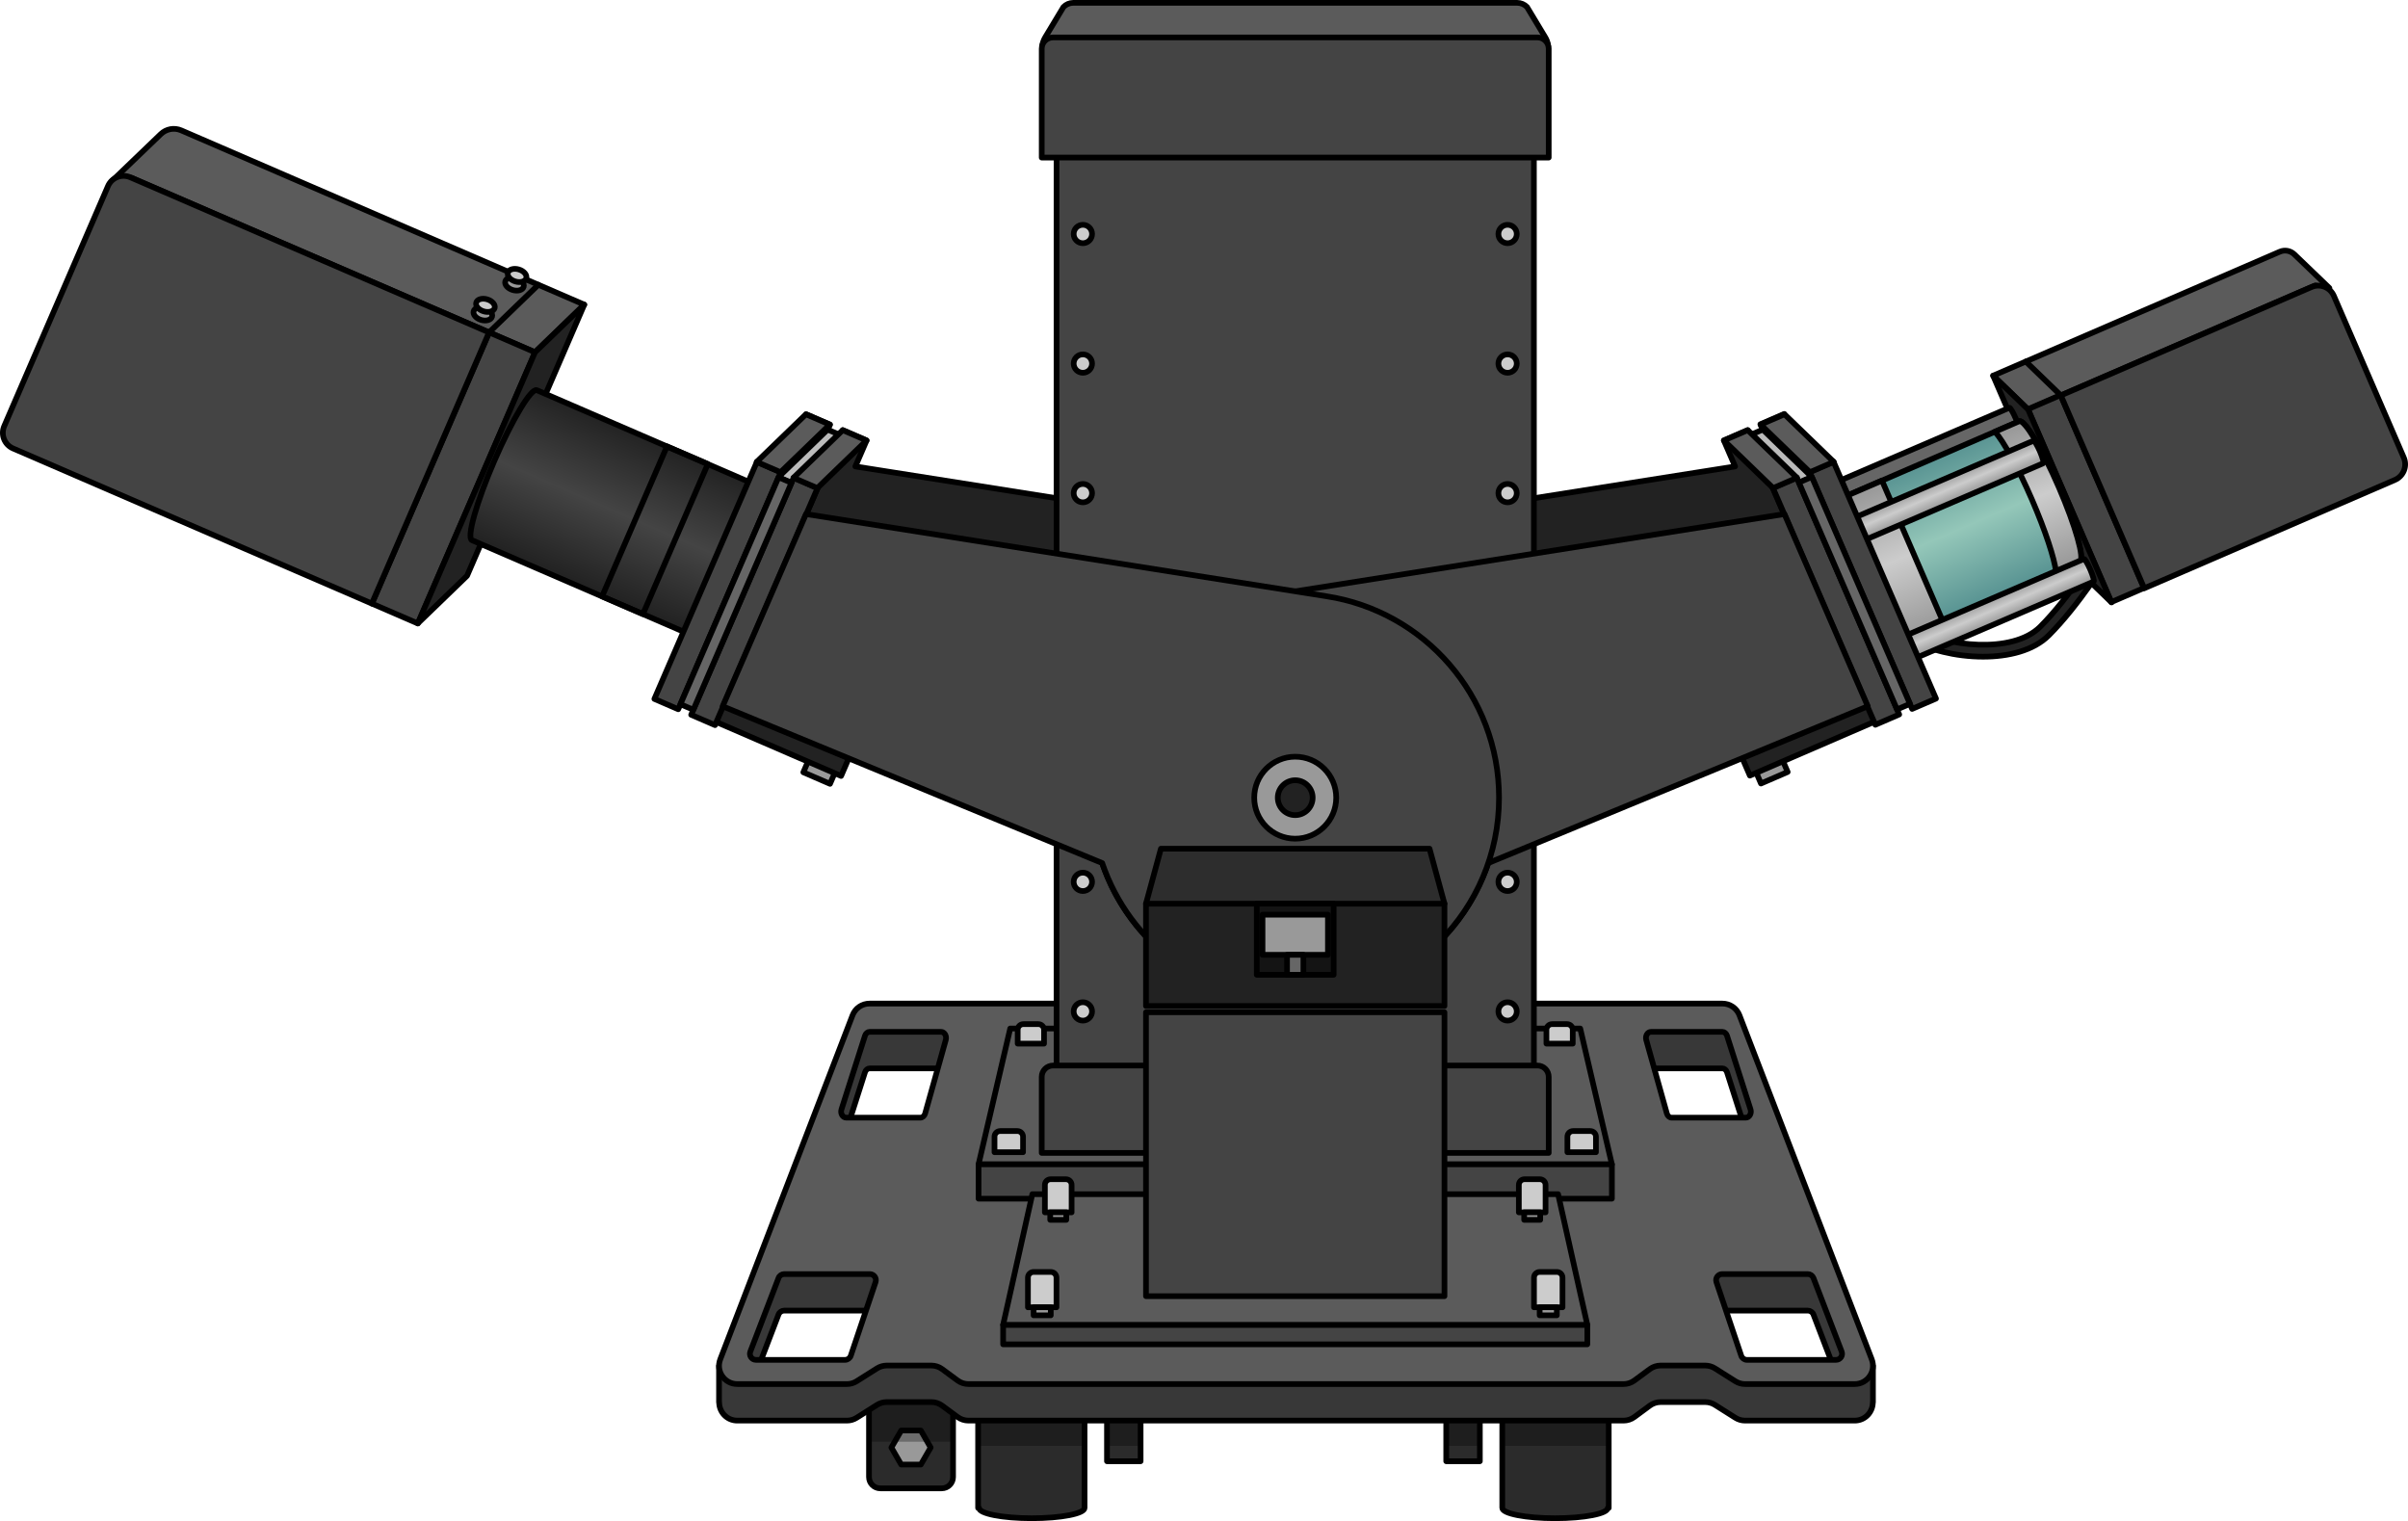
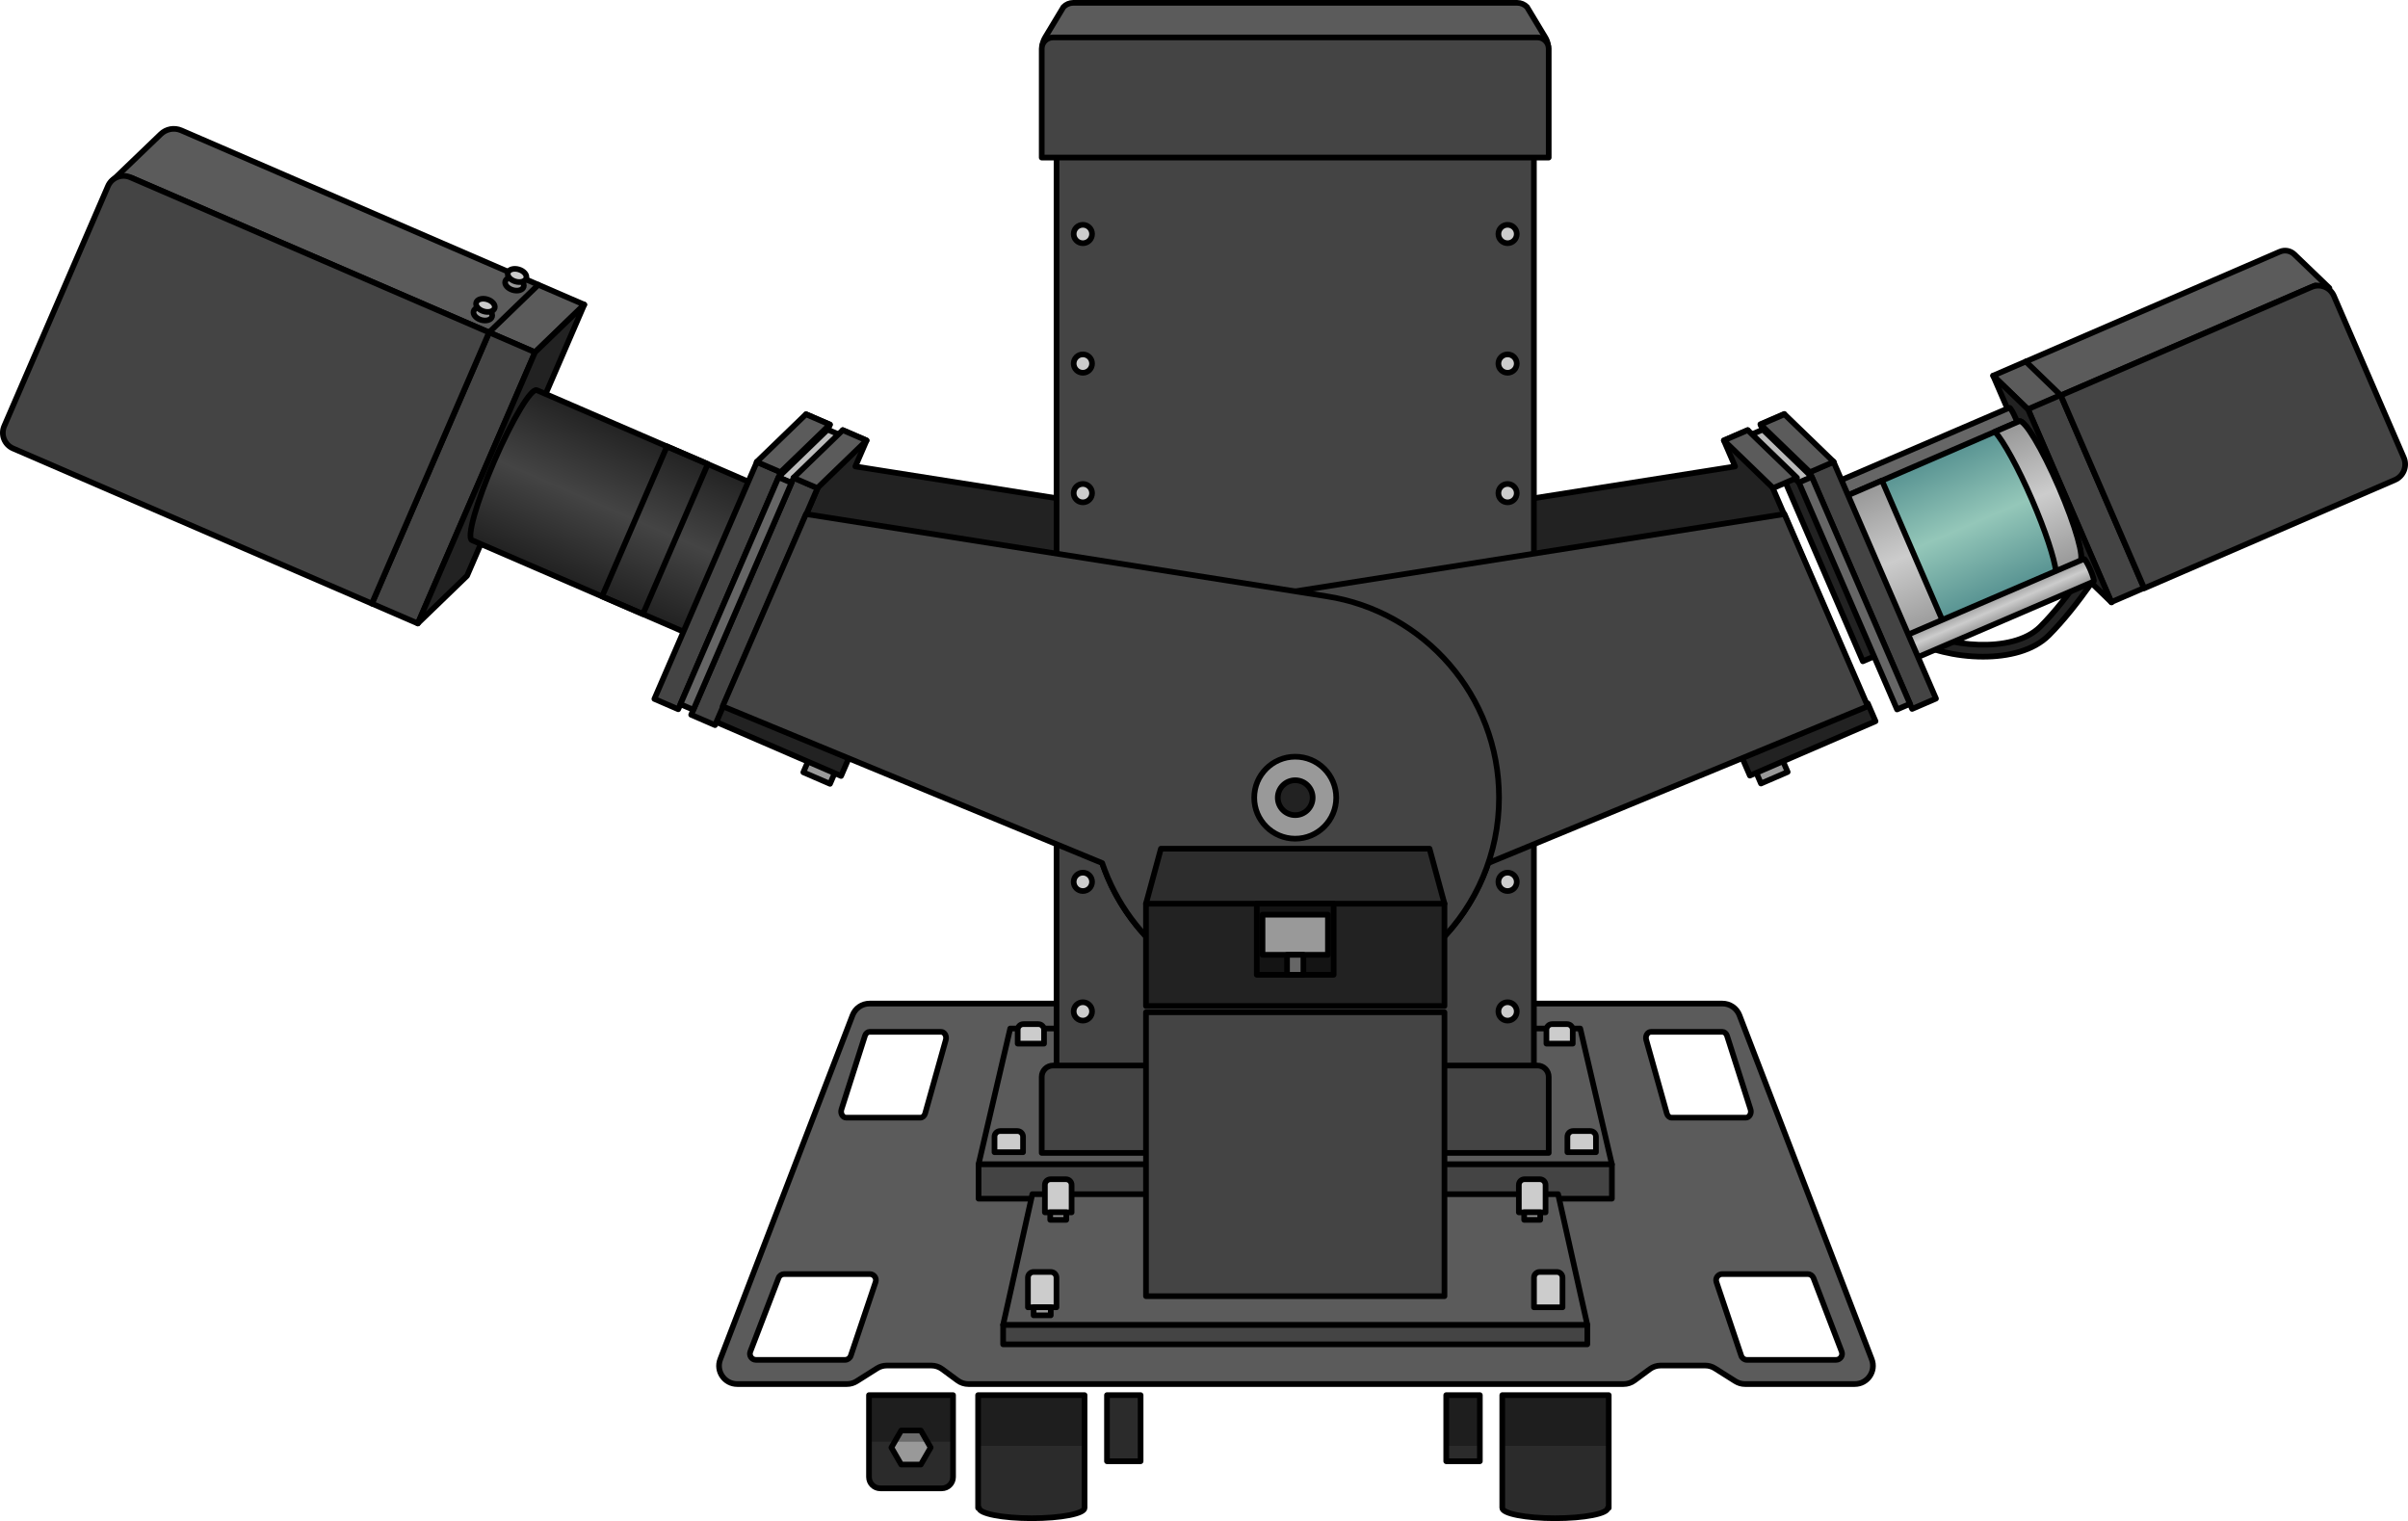
<svg xmlns="http://www.w3.org/2000/svg" version="1.1" id="Camada_1" x="0px" y="0px" width="424.94px" height="268.404px" viewBox="0 0 424.94 268.404" enable-background="new 0 0 424.94 268.404" xml:space="preserve">
  <g>
    <g>
      <g>
        <path fill="#2B2B2B" d="M166.186,262.629h-10.835c-1.105,0-2-0.895-2-2v-14.446h14.835v14.446     C168.186,261.734,167.29,262.629,166.186,262.629z" />
        <polygon fill="#999999" stroke="#000000" stroke-linecap="round" stroke-linejoin="round" stroke-miterlimit="10" points="     162.501,252.427 159.035,252.427 157.302,255.428 159.035,258.43 162.501,258.43 164.234,255.428    " />
        <rect x="153.351" y="246.183" opacity="0.3" width="14.835" height="8.223" />
        <path fill="none" stroke="#000000" stroke-linecap="round" stroke-linejoin="round" stroke-miterlimit="10" d="M166.186,262.629     h-10.835c-1.105,0-2-0.895-2-2v-14.446h14.835v14.446C168.186,261.734,167.29,262.629,166.186,262.629z" />
      </g>
      <g>
        <path fill="#2B2B2B" d="M265.106,246.183v19.908c0,1.001,4.169,1.813,9.313,1.813c5.143,0,9.313-0.812,9.313-1.813h0.162v-19.908     H265.106z" />
        <rect x="265.106" y="246.183" opacity="0.3" width="18.787" height="8.951" />
        <path fill="none" stroke="#000000" stroke-linecap="round" stroke-linejoin="round" stroke-miterlimit="10" d="M265.106,246.183     v19.908c0,1.001,4.169,1.813,9.313,1.813c5.143,0,9.313-0.812,9.313-1.813h0.162v-19.908H265.106z" />
      </g>
      <g>
        <rect x="255.216" y="246.183" fill="#2B2B2B" width="5.934" height="11.666" />
        <rect x="255.216" y="246.183" opacity="0.3" width="5.934" height="8.951" />
        <rect x="255.216" y="246.183" fill="none" stroke="#000000" stroke-linecap="round" stroke-linejoin="round" stroke-miterlimit="10" width="5.934" height="11.666" />
      </g>
      <g>
        <path fill="#2B2B2B" d="M191.394,246.183v19.908c0,1.001-4.169,1.813-9.313,1.813c-5.143,0-9.313-0.812-9.313-1.813h-0.162     v-19.908H191.394z" />
        <rect x="172.606" y="246.183" transform="matrix(-1 -4.492419e-11 4.492419e-11 -1 364 501.316)" opacity="0.3" width="18.787" height="8.951" />
        <path fill="none" stroke="#000000" stroke-linecap="round" stroke-linejoin="round" stroke-miterlimit="10" d="M191.394,246.183     v19.908c0,1.001-4.169,1.813-9.313,1.813c-5.143,0-9.313-0.812-9.313-1.813h-0.162v-19.908H191.394z" />
      </g>
      <g>
        <rect x="195.35" y="246.183" transform="matrix(-1 -4.506185e-11 4.506185e-11 -1 396.633 504.031)" fill="#2B2B2B" width="5.934" height="11.666" />
-         <rect x="195.35" y="246.183" transform="matrix(-1 -4.506185e-11 4.506185e-11 -1 396.633 501.316)" opacity="0.3" width="5.934" height="8.951" />
        <rect x="195.35" y="246.183" transform="matrix(-1 -4.506185e-11 4.506185e-11 -1 396.633 504.031)" fill="none" stroke="#000000" stroke-linecap="round" stroke-linejoin="round" stroke-miterlimit="10" width="5.934" height="11.666" />
      </g>
    </g>
-     <path fill="#383838" stroke="#000000" stroke-linecap="round" stroke-linejoin="round" stroke-miterlimit="10" d="M328.271,241.009   l-21.311-55.414l-2.064-5.218H152.334l-1.884,5.218l-21.311,55.414h-2.252v6.452h0.024c0.003,1.7,1.354,3.212,3.196,3.212h19.348   c0.608,0,1.204-0.173,1.718-0.497l3.599-2.273c0.514-0.325,1.11-0.497,1.718-0.497h7.866c0.688,0,1.357,0.22,1.91,0.629l2.723,2.01   c0.553,0.408,1.223,0.629,1.91,0.629h57.806h57.806c0.688,0,1.357-0.22,1.91-0.629l2.723-2.01c0.553-0.408,1.223-0.629,1.91-0.629   h7.866c0.608,0,1.204,0.172,1.718,0.497l3.599,2.273c0.514,0.325,1.11,0.497,1.718,0.497h19.348c1.842,0,3.193-1.512,3.196-3.212   h0.024v-6.452H328.271z M154.513,232.679l-2.806,8.33h-17.789l3.471-9.055c0.159-0.415,0.557-0.689,1.001-0.689h15.107   C154.23,231.265,154.747,231.985,154.513,232.679z M166.905,189.938l-3.646,12.996c-0.122,0.436-0.463,0.73-0.846,0.73h-13.086   c-0.626,0-1.058-0.754-0.834-1.456l4.149-12.996c0.132-0.415,0.464-0.689,0.834-0.689h12.583   C166.67,188.523,167.1,189.243,166.905,189.938z M294.998,203.663c-0.383,0-0.724-0.294-0.846-0.73l-3.646-12.996   c-0.195-0.695,0.236-1.414,0.846-1.414h12.583c0.37,0,0.702,0.274,0.834,0.689l4.149,12.996c0.224,0.702-0.208,1.456-0.834,1.456   H294.998z M305.703,241.009l-2.806-8.33c-0.234-0.695,0.283-1.414,1.016-1.414h15.106c0.444,0,0.842,0.274,1.001,0.689l3.471,9.055   H305.703z" />
    <path fill="#5B5B5B" stroke="#000000" stroke-linecap="round" stroke-linejoin="round" stroke-miterlimit="10" d="M330.306,239.855   l-23.346-60.706c-0.478-1.242-1.672-2.062-3.003-2.062h-75.252h-75.252c-1.331,0-2.525,0.82-3.002,2.062l-23.346,60.706   c-0.81,2.107,0.745,4.372,3.002,4.372h19.348c0.608,0,1.204-0.172,1.718-0.497l3.599-2.273c0.514-0.325,1.11-0.497,1.718-0.497   h7.866c0.688,0,1.357,0.22,1.91,0.629l2.723,2.01c0.553,0.408,1.223,0.629,1.91,0.629h57.806h57.806c0.688,0,1.357-0.22,1.91-0.629   l2.723-2.01c0.553-0.408,1.223-0.629,1.91-0.629h7.866c0.608,0,1.204,0.172,1.718,0.497l3.599,2.273   c0.514,0.325,1.11,0.497,1.718,0.497h19.348C329.561,244.227,331.116,241.962,330.306,239.855z M154.513,226.234l-4.377,12.996   c-0.147,0.436-0.556,0.73-1.016,0.73h-15.71c-0.752,0-1.27-0.754-1.001-1.456l4.981-12.996c0.159-0.415,0.557-0.688,1.001-0.688   h15.107C154.23,224.819,154.747,225.539,154.513,226.234z M166.905,183.492l-3.646,12.996c-0.122,0.436-0.463,0.73-0.846,0.73   h-13.086c-0.626,0-1.058-0.754-0.834-1.456l4.149-12.996c0.132-0.415,0.464-0.689,0.834-0.689h12.583   C166.67,182.077,167.1,182.797,166.905,183.492z M294.998,197.218c-0.383,0-0.724-0.294-0.846-0.73l-3.646-12.996   c-0.195-0.695,0.236-1.415,0.846-1.415h12.583c0.37,0,0.702,0.274,0.834,0.689l4.149,12.996c0.224,0.702-0.208,1.456-0.834,1.456   H294.998z M324.001,239.96h-15.71c-0.46,0-0.869-0.294-1.016-0.73l-4.377-12.996c-0.234-0.695,0.283-1.415,1.016-1.415h15.106   c0.444,0,0.842,0.274,1.001,0.688l4.98,12.996C325.271,239.206,324.753,239.96,324.001,239.96z" />
    <g>
      <polygon fill="#5B5B5B" stroke="#000000" stroke-linecap="round" stroke-linejoin="round" stroke-miterlimit="10" points="    284.452,205.458 172.685,205.458 178.273,181.491 278.864,181.491   " />
      <g>
        <path fill="#222222" stroke="#000000" stroke-linecap="round" stroke-linejoin="round" stroke-miterlimit="10" d="     M214.365,96.808L214.365,96.808l0.026-0.005c0.003-0.001,0.006-0.001,0.009-0.002l91.793-14.492l-1.983-4.587l4.211-1.821     L326.5,117.72l-4.211,1.821l-1.425-3.295l-66.927,27.644c-4.809,14.202-18.237,24.429-34.064,24.429     c-19.863,0-35.965-16.102-35.965-35.965C183.908,114.363,197.117,99.459,214.365,96.808z" />
        <rect x="299.066" y="92.625" transform="matrix(-0.397 -0.918 0.918 -0.397 362.436 428.005)" fill="#222222" stroke="#000000" stroke-linecap="round" stroke-linejoin="round" stroke-miterlimit="10" width="45.559" height="4.588" />
        <polygon fill="#BBBBBB" stroke="#000000" stroke-linecap="round" stroke-linejoin="round" stroke-miterlimit="10" points="     311.087,75.802 319.781,84.208 317.5,85.194 308.805,76.789    " />
      </g>
      <g>
        <path fill="#222222" stroke="#000000" stroke-linecap="round" stroke-linejoin="round" stroke-miterlimit="10" d="     M242.772,96.808L242.772,96.808l-0.026-0.005c-0.003-0.001-0.006-0.001-0.009-0.002l-91.793-14.492l1.983-4.587l-4.211-1.821     l-18.079,41.818l4.211,1.821l1.425-3.295l66.927,27.644c4.809,14.202,18.237,24.429,34.064,24.429     c19.863,0,35.965-16.102,35.965-35.965C273.228,114.363,260.02,99.459,242.772,96.808z" />
        <rect x="112.512" y="92.625" transform="matrix(0.397 -0.918 0.918 0.397 -5.521 181.436)" fill="#222222" stroke="#000000" stroke-linecap="round" stroke-linejoin="round" stroke-miterlimit="10" width="45.559" height="4.588" />
        <polygon fill="#BBBBBB" stroke="#000000" stroke-linecap="round" stroke-linejoin="round" stroke-miterlimit="10" points="     146.05,75.802 137.355,84.208 139.637,85.194 148.331,76.789    " />
      </g>
      <g>
        <rect x="186.449" y="25.601" fill="#444444" stroke="#000000" stroke-linecap="round" stroke-linejoin="round" stroke-miterlimit="10" width="84.239" height="164.072" />
        <g>
          <g>
            <circle fill="#CCCCCC" stroke="#000000" stroke-linecap="round" stroke-linejoin="round" stroke-miterlimit="10" cx="191.094" cy="41.292" r="1.623" />
            <circle fill="#CCCCCC" stroke="#000000" stroke-linecap="round" stroke-linejoin="round" stroke-miterlimit="10" cx="191.094" cy="64.155" r="1.623" />
            <circle fill="#CCCCCC" stroke="#000000" stroke-linecap="round" stroke-linejoin="round" stroke-miterlimit="10" cx="191.094" cy="87.019" r="1.623" />
            <circle fill="#CCCCCC" stroke="#000000" stroke-linecap="round" stroke-linejoin="round" stroke-miterlimit="10" cx="191.094" cy="109.882" r="1.623" />
            <circle fill="#CCCCCC" stroke="#000000" stroke-linecap="round" stroke-linejoin="round" stroke-miterlimit="10" cx="191.094" cy="132.746" r="1.623" />
            <circle fill="#CCCCCC" stroke="#000000" stroke-linecap="round" stroke-linejoin="round" stroke-miterlimit="10" cx="191.094" cy="155.609" r="1.623" />
            <circle fill="#CCCCCC" stroke="#000000" stroke-linecap="round" stroke-linejoin="round" stroke-miterlimit="10" cx="191.094" cy="178.473" r="1.623" />
          </g>
          <g>
            <circle fill="#CCCCCC" stroke="#000000" stroke-linecap="round" stroke-linejoin="round" stroke-miterlimit="10" cx="266.043" cy="41.292" r="1.623" />
            <circle fill="#CCCCCC" stroke="#000000" stroke-linecap="round" stroke-linejoin="round" stroke-miterlimit="10" cx="266.043" cy="64.155" r="1.623" />
            <circle fill="#CCCCCC" stroke="#000000" stroke-linecap="round" stroke-linejoin="round" stroke-miterlimit="10" cx="266.043" cy="87.019" r="1.623" />
            <circle fill="#CCCCCC" stroke="#000000" stroke-linecap="round" stroke-linejoin="round" stroke-miterlimit="10" cx="266.043" cy="109.882" r="1.623" />
            <circle fill="#CCCCCC" stroke="#000000" stroke-linecap="round" stroke-linejoin="round" stroke-miterlimit="10" cx="266.043" cy="132.746" r="1.623" />
            <circle fill="#CCCCCC" stroke="#000000" stroke-linecap="round" stroke-linejoin="round" stroke-miterlimit="10" cx="266.043" cy="155.609" r="1.623" />
            <circle fill="#CCCCCC" stroke="#000000" stroke-linecap="round" stroke-linejoin="round" stroke-miterlimit="10" cx="266.043" cy="178.473" r="1.623" />
          </g>
        </g>
        <g>
          <path fill="#CCCCCC" stroke="#000000" stroke-linecap="round" stroke-linejoin="round" stroke-miterlimit="10" d="      M179.535,199.581H176.5c-0.552,0-1,0.448-1,1v2.732h5.034v-2.732C180.535,200.029,180.087,199.581,179.535,199.581z" />
          <path fill="#CCCCCC" stroke="#000000" stroke-linecap="round" stroke-linejoin="round" stroke-miterlimit="10" d="      M280.636,199.581h-3.035c-0.552,0-1,0.448-1,1v2.732h5.035v-2.732C281.636,200.029,281.188,199.581,280.636,199.581z" />
        </g>
        <g>
          <path fill="#CCCCCC" stroke="#000000" stroke-linecap="round" stroke-linejoin="round" stroke-miterlimit="10" d="      M183.238,180.714h-2.646c-0.552,0-1,0.448-1,1v2.444h4.646v-2.444C184.238,181.162,183.791,180.714,183.238,180.714z" />
          <path fill="#CCCCCC" stroke="#000000" stroke-linecap="round" stroke-linejoin="round" stroke-miterlimit="10" d="      M276.544,180.714h-2.646c-0.552,0-1,0.448-1,1v2.444h4.646v-2.444C277.544,181.162,277.097,180.714,276.544,180.714z" />
        </g>
        <path fill="#5B5B5B" stroke="#000000" stroke-linecap="round" stroke-linejoin="round" stroke-miterlimit="10" d="M267.738,0.5     h-78.339c-0.653,0-1.277,0.265-1.731,0.734l-3.184,5.288c-1.237,2.059-0.377,3.888,1.649,3.888h84.872     c2.025,0,2.828-2.011,1.649-3.888l-3.184-5.288C269.015,0.765,268.391,0.5,267.738,0.5z" />
        <path fill="#444444" stroke="#000000" stroke-linecap="round" stroke-linejoin="round" stroke-miterlimit="10" d="     M273.303,203.438h-89.469v-13.416c0-1.105,0.895-2,2-2h85.469c1.105,0,2,0.895,2,2V203.438z" />
        <rect x="172.685" y="205.458" fill="#444444" stroke="#000000" stroke-linecap="round" stroke-linejoin="round" stroke-miterlimit="10" width="111.767" height="6.056" />
-         <path fill="#444444" stroke="#000000" stroke-linecap="round" stroke-linejoin="round" stroke-miterlimit="10" d="     M273.303,27.803h-89.469V8.606c0-1.105,0.895-2,2-2h85.469c1.105,0,2,0.895,2,2V27.803z" />
+         <path fill="#444444" stroke="#000000" stroke-linecap="round" stroke-linejoin="round" stroke-miterlimit="10" d="     M273.303,27.803h-89.469V8.606c0-1.105,0.895-2,2-2h85.469c1.105,0,2,0.895,2,2z" />
      </g>
      <g>
        <path fill="#222222" stroke="#000000" stroke-linecap="round" stroke-linejoin="round" stroke-miterlimit="10" d="     M349.965,115.876c-4.906,0-9.787-1.275-12.288-2.923c-0.494-0.325-0.631-0.99-0.306-1.485c0.325-0.494,0.99-0.634,1.485-0.306     c4.147,2.726,16.214,4.393,21.185-0.574c5.183-5.182,10.231-13.36,10.282-13.441c0.309-0.506,0.97-0.664,1.474-0.352     c0.505,0.31,0.663,0.97,0.353,1.474c-0.211,0.343-5.228,8.471-10.593,13.835C358.823,114.841,354.383,115.876,349.965,115.876z" />
        <g>
          <g>
            <path fill="#5B5B5B" stroke="#000000" stroke-linecap="round" stroke-linejoin="round" stroke-miterlimit="10" d="       M402.319,44.416c0.871-0.377,1.884-0.192,2.566,0.468l6.18,5.936l-2.497-0.453l-50.657,21.9l-6.185-5.979L402.319,44.416z" />
            <rect x="349.613" y="84.897" transform="matrix(-0.397 -0.918 0.918 -0.397 433.435 460.899)" fill="#444444" stroke="#000000" stroke-linecap="round" stroke-linejoin="round" stroke-miterlimit="10" width="37.079" height="6.282" />
            <path fill="#444444" stroke="#000000" stroke-linecap="round" stroke-linejoin="round" stroke-miterlimit="10" d="       M363.679,69.774l14.714,34.034l44.237-19.125c1.521-0.657,2.221-2.423,1.563-3.944L411.86,52.213       c-0.658-1.521-2.423-2.221-3.944-1.563L363.679,69.774z" />
            <polygon fill="#222222" stroke="#000000" stroke-linecap="round" stroke-linejoin="round" stroke-miterlimit="10" points="       351.728,66.288 366.441,100.323 372.626,106.302 357.912,72.267      " />
            <line fill="none" stroke="#000000" stroke-linecap="round" stroke-linejoin="round" stroke-miterlimit="10" x1="363.679" y1="69.774" x2="357.494" y2="63.795" />
          </g>
        </g>
        <path fill="#666666" stroke="#000000" stroke-linecap="round" stroke-linejoin="round" stroke-miterlimit="10" d="M355.714,73.83     c0.475,1.099,0.741,2.042,0.594,2.106l-34.985,15.037l-1.721-3.981l34.985-15.037C354.734,71.891,355.239,72.731,355.714,73.83z" />
        <g>
          <linearGradient id="SVGID_1_" gradientUnits="userSpaceOnUse" x1="3478.406" y1="2516.587" x2="3505.362" y2="2516.587" gradientTransform="matrix(-0.397 -0.918 -0.918 0.397 4039.988 2300.775)">
            <stop offset="0" style="stop-color:#589392" />
            <stop offset="0.498" style="stop-color:#94C7B9" />
            <stop offset="1" style="stop-color:#589392" />
          </linearGradient>
          <path fill="url(#SVGID_1_)" stroke="#000000" stroke-linecap="round" stroke-linejoin="round" stroke-miterlimit="10" d="      M363.328,85.988c2.954,6.832,4.607,12.691,3.693,13.087l-36.134,15.621l-10.697-24.742l36.134-15.621      C357.239,73.937,360.374,79.156,363.328,85.988z" />
          <linearGradient id="SVGID_00000168809134827856309100000008662463362190733198_" gradientUnits="userSpaceOnUse" x1="355.472" y1="75.431" x2="365.036" y2="99.548">
            <stop offset="0" style="stop-color:#999999" />
            <stop offset="0.498" style="stop-color:#CCCCCC" />
            <stop offset="1" style="stop-color:#999999" />
          </linearGradient>
          <path fill="url(#SVGID_00000168809134827856309100000008662463362190733198_)" stroke="#000000" stroke-linecap="round" stroke-linejoin="round" stroke-miterlimit="10" d="      M363.328,85.988c-2.954-6.832-6.089-12.051-7.003-11.655l-4.275,1.848c1.517,1.679,4.086,6.324,6.544,12.009      c2.355,5.448,3.944,10.316,4.235,12.698l4.193-1.813C367.935,98.679,366.282,92.82,363.328,85.988z" />
          <linearGradient id="SVGID_00000173145189732759686740000013521195122496849295_" gradientUnits="userSpaceOnUse" x1="328.952" y1="86.709" x2="339.076" y2="111.597">
            <stop offset="0" style="stop-color:#999999" />
            <stop offset="0.498" style="stop-color:#CCCCCC" />
            <stop offset="1" style="stop-color:#999999" />
          </linearGradient>
          <polygon fill="url(#SVGID_00000173145189732759686740000013521195122496849295_)" stroke="#000000" stroke-linecap="round" stroke-linejoin="round" stroke-miterlimit="10" points="      335.573,112.67 342.812,109.541 332.115,84.799 324.877,87.928     " />
        </g>
        <linearGradient id="SVGID_00000181804360643623663580000001536480262942911361_" gradientUnits="userSpaceOnUse" x1="3496.869" y1="2515.738" x2="3501.285" y2="2515.738" gradientTransform="matrix(-0.397 -0.918 -0.918 0.397 4039.988 2300.775)">
          <stop offset="0" style="stop-color:#999999" />
          <stop offset="0.498" style="stop-color:#CCCCCC" />
          <stop offset="1" style="stop-color:#999999" />
        </linearGradient>
-         <path fill="url(#SVGID_00000181804360643623663580000001536480262942911361_)" stroke="#000000" stroke-linecap="round" stroke-linejoin="round" stroke-miterlimit="10" d="     M359.984,79.641c0.475,1.099,0.741,2.042,0.594,2.106l-34.985,15.037l-1.721-3.981l34.985-15.037     C359.004,77.702,359.508,78.542,359.984,79.641z" />
        <linearGradient id="SVGID_00000101804745690017899570000012989349846548881557_" gradientUnits="userSpaceOnUse" x1="3474.18" y1="2515.856" x2="3478.597" y2="2515.856" gradientTransform="matrix(-0.397 -0.918 -0.918 0.397 4039.988 2300.775)">
          <stop offset="0" style="stop-color:#999999" />
          <stop offset="0.498" style="stop-color:#CCCCCC" />
          <stop offset="1" style="stop-color:#999999" />
        </linearGradient>
        <path fill="url(#SVGID_00000101804745690017899570000012989349846548881557_)" stroke="#000000" stroke-linecap="round" stroke-linejoin="round" stroke-miterlimit="10" d="     M368.878,100.513c0.475,1.099,0.741,2.042,0.594,2.106l-34.985,15.037l-1.721-3.981l34.985-15.037     C367.898,98.574,368.403,99.414,368.878,100.513z" />
      </g>
      <g>
        <g>
          <path fill="#5B5B5B" stroke="#000000" stroke-linecap="round" stroke-linejoin="round" stroke-miterlimit="10" d="      M31.981,23.006c-1.225-0.53-2.648-0.27-3.608,0.657l-8.689,8.345l3.51-0.637L94.412,62.16l8.695-8.405L31.981,23.006z" />
          <rect x="53.952" y="79.916" transform="matrix(0.397 -0.918 0.918 0.397 -29.145 124.313)" fill="#444444" stroke="#000000" stroke-linecap="round" stroke-linejoin="round" stroke-miterlimit="10" width="52.128" height="8.832" />
          <path fill="#444444" stroke="#000000" stroke-linecap="round" stroke-linejoin="round" stroke-miterlimit="10" d="      M86.305,58.656l-20.686,47.848L2.31,79.134c-1.521-0.657-2.221-2.423-1.563-3.944l18.305-42.341      c0.657-1.521,2.423-2.221,3.944-1.563L86.305,58.656z" />
          <polygon fill="#222222" stroke="#000000" stroke-linecap="round" stroke-linejoin="round" stroke-miterlimit="10" points="      103.107,53.755 82.421,101.603 73.726,110.008 94.412,62.16     " />
          <line fill="none" stroke="#000000" stroke-linecap="round" stroke-linejoin="round" stroke-miterlimit="10" x1="86.305" y1="58.656" x2="95" y2="50.25" />
        </g>
        <g>
          <path fill="#999999" stroke="#000000" stroke-linecap="round" stroke-linejoin="round" stroke-miterlimit="10" d="      M86.829,55.883c-0.177,0.584-1.047,0.837-1.943,0.566c-0.896-0.271-1.48-0.965-1.303-1.549c0.177-0.584,1.047-0.837,1.943-0.566      C86.423,54.606,87.006,55.299,86.829,55.883z" />
          <path fill="#CCCCCC" stroke="#000000" stroke-linecap="round" stroke-linejoin="round" stroke-miterlimit="10" d="      M87.287,54.371c-0.177,0.584-1.047,0.837-1.943,0.566c-0.896-0.271-1.48-0.965-1.303-1.549c0.177-0.584,1.047-0.837,1.943-0.566      C86.88,53.094,87.464,53.787,87.287,54.371z" />
        </g>
        <g>
          <path fill="#999999" stroke="#000000" stroke-linecap="round" stroke-linejoin="round" stroke-miterlimit="10" d="      M92.413,50.609c-0.177,0.584-1.047,0.837-1.943,0.566c-0.896-0.271-1.48-0.965-1.303-1.549c0.177-0.584,1.047-0.837,1.943-0.566      C92.007,49.332,92.59,50.025,92.413,50.609z" />
          <path fill="#CCCCCC" stroke="#000000" stroke-linecap="round" stroke-linejoin="round" stroke-miterlimit="10" d="      M92.871,49.097c-0.177,0.584-1.047,0.837-1.943,0.566c-0.896-0.271-1.48-0.965-1.303-1.549c0.177-0.584,1.047-0.837,1.943-0.566      C92.465,47.82,93.048,48.513,92.871,49.097z" />
        </g>
      </g>
      <g>
        <linearGradient id="SVGID_00000172411471574255787250000006190469034528877192_" gradientUnits="userSpaceOnUse" x1="2797.142" y1="932.505" x2="2825.985" y2="932.505" gradientTransform="matrix(0.397 -0.918 0.918 0.397 -1864.121 2300.775)">
          <stop offset="0" style="stop-color:#222222" />
          <stop offset="0.498" style="stop-color:#444444" />
          <stop offset="1" style="stop-color:#222222" />
        </linearGradient>
        <path fill="url(#SVGID_00000172411471574255787250000006190469034528877192_)" stroke="#000000" stroke-linecap="round" stroke-linejoin="round" stroke-miterlimit="10" d="     M87.237,81.318c-3.161,7.311-4.93,13.58-3.952,14.003l38.663,16.715l11.445-26.474L94.73,68.847     C93.752,68.424,90.397,74.008,87.237,81.318z" />
        <rect x="101.128" y="89.631" transform="matrix(0.397 -0.918 0.918 0.397 -16.18 162.494)" fill="none" stroke="#000000" stroke-linecap="round" stroke-linejoin="round" stroke-miterlimit="10" width="28.842" height="7.855" />
      </g>
      <g>
        <g>
          <rect x="309.809" y="133.975" transform="matrix(0.918 -0.397 0.397 0.918 -28.201 135.098)" fill="#999999" stroke="#000000" stroke-linecap="round" stroke-linejoin="round" stroke-miterlimit="10" width="5.133" height="3.446" />
          <rect x="307.071" y="128.815" transform="matrix(0.918 -0.397 0.397 0.918 -25.597 137.354)" fill="#222222" stroke="#000000" stroke-linecap="round" stroke-linejoin="round" stroke-miterlimit="10" width="24.156" height="3.446" />
-           <rect x="301.271" y="103.832" transform="matrix(-0.397 -0.918 0.918 -0.397 355.228 445.683)" fill="#444444" stroke="#000000" stroke-linecap="round" stroke-linejoin="round" stroke-miterlimit="10" width="45.559" height="4.588" />
          <rect x="307.76" y="101.03" transform="matrix(-0.397 -0.918 0.918 -0.397 366.866 447.726)" fill="#444444" stroke="#000000" stroke-linecap="round" stroke-linejoin="round" stroke-miterlimit="10" width="45.559" height="4.588" />
          <rect x="305.484" y="103.48" transform="matrix(-0.397 -0.918 0.918 -0.397 361.052 446.703)" fill="#666666" stroke="#000000" stroke-linecap="round" stroke-linejoin="round" stroke-miterlimit="10" width="43.625" height="2.486" />
        </g>
        <polygon fill="#5B5B5B" stroke="#000000" stroke-linecap="round" stroke-linejoin="round" stroke-miterlimit="10" points="     317.116,84.307 308.421,75.901 304.21,77.722 312.905,86.127    " />
        <polygon fill="#5B5B5B" stroke="#000000" stroke-linecap="round" stroke-linejoin="round" stroke-miterlimit="10" points="     323.606,81.505 314.911,73.099 310.7,74.92 319.395,83.325    " />
      </g>
      <g>
        <path fill="#444444" stroke="#000000" stroke-linecap="round" stroke-linejoin="round" stroke-miterlimit="10" d="     M223.06,105.213L223.06,105.213l0.026-0.005c0.003-0.001,0.006-0.001,0.009-0.002l91.809-14.495l14.706,33.917l-66.978,27.665     c-4.809,14.202-18.237,24.429-34.064,24.429c-19.863,0-35.965-16.102-35.965-35.965     C192.603,122.768,205.812,107.864,223.06,105.213z" />
      </g>
      <g>
        <g>
          <rect x="143.038" y="133.132" transform="matrix(0.397 -0.918 0.918 0.397 -37.238 214.731)" fill="#999999" stroke="#000000" stroke-linecap="round" stroke-linejoin="round" stroke-miterlimit="10" width="3.446" height="5.133" />
          <rect x="136.265" y="118.46" transform="matrix(0.397 -0.918 0.918 0.397 -36.587 205.4)" fill="#222222" stroke="#000000" stroke-linecap="round" stroke-linejoin="round" stroke-miterlimit="10" width="3.446" height="24.155" />
          <rect x="110.307" y="103.832" transform="matrix(0.397 -0.918 0.918 0.397 -17.138 186.172)" fill="#444444" stroke="#000000" stroke-linecap="round" stroke-linejoin="round" stroke-miterlimit="10" width="45.559" height="4.588" />
          <rect x="103.817" y="101.03" transform="matrix(0.397 -0.918 0.918 0.397 -18.481 178.525)" fill="#444444" stroke="#000000" stroke-linecap="round" stroke-linejoin="round" stroke-miterlimit="10" width="45.559" height="4.588" />
          <rect x="108.027" y="103.48" transform="matrix(0.397 -0.918 0.918 0.397 -17.808 182.346)" fill="#666666" stroke="#000000" stroke-linecap="round" stroke-linejoin="round" stroke-miterlimit="10" width="43.625" height="2.486" />
        </g>
        <polygon fill="#5B5B5B" stroke="#000000" stroke-linecap="round" stroke-linejoin="round" stroke-miterlimit="10" points="     140.02,84.307 148.715,75.901 152.926,77.722 144.231,86.127    " />
        <polygon fill="#5B5B5B" stroke="#000000" stroke-linecap="round" stroke-linejoin="round" stroke-miterlimit="10" points="     133.53,81.505 142.225,73.099 146.436,74.92 137.741,83.325    " />
      </g>
      <g>
        <path fill="#444444" stroke="#000000" stroke-linecap="round" stroke-linejoin="round" stroke-miterlimit="10" d="     M234.077,105.213L234.077,105.213l-0.026-0.005c-0.003-0.001-0.006-0.001-0.009-0.002l-91.809-14.495l-14.706,33.917     l66.978,27.665c4.809,14.202,18.237,24.429,34.064,24.429c19.863,0,35.965-16.102,35.965-35.965     C264.533,122.768,251.325,107.864,234.077,105.213z" />
        <circle fill="#999999" stroke="#000000" stroke-linecap="round" stroke-linejoin="round" stroke-miterlimit="10" cx="228.568" cy="140.758" r="7.234" />
        <circle fill="#222222" stroke="#000000" stroke-linecap="round" stroke-linejoin="round" stroke-miterlimit="10" cx="228.568" cy="140.758" r="3.076" />
      </g>
      <g>
        <rect x="177.023" y="233.775" fill="#444444" stroke="#000000" stroke-linecap="round" stroke-linejoin="round" stroke-miterlimit="10" width="103.091" height="3.442" />
        <polygon fill="#5B5B5B" stroke="#000000" stroke-linecap="round" stroke-linejoin="round" stroke-miterlimit="10" points="     280.114,233.775 177.023,233.775 182.177,210.721 274.959,210.721    " />
        <g>
          <rect x="202.232" y="178.624" fill="#444444" stroke="#000000" stroke-linecap="round" stroke-linejoin="round" stroke-miterlimit="10" width="52.672" height="50.094" />
          <rect x="202.232" y="159.456" fill="#222222" stroke="#000000" stroke-linecap="round" stroke-linejoin="round" stroke-miterlimit="10" width="52.672" height="18.059" />
          <polygon fill="#2D2D2D" stroke="#000000" stroke-linecap="round" stroke-linejoin="round" stroke-miterlimit="10" points="      254.904,159.456 202.232,159.456 204.866,149.76 252.271,149.76     " />
          <rect x="221.786" y="159.456" fill="#141414" stroke="#000000" stroke-linecap="round" stroke-linejoin="round" stroke-miterlimit="10" width="13.564" height="12.555" />
          <rect x="222.795" y="161.403" fill="#999999" stroke="#000000" stroke-linecap="round" stroke-linejoin="round" stroke-miterlimit="10" width="11.546" height="7.083" />
          <rect x="227.125" y="168.486" fill="#666666" stroke="#000000" stroke-linecap="round" stroke-linejoin="round" stroke-miterlimit="10" width="2.886" height="3.525" />
        </g>
        <g>
          <g>
            <path fill="#CCCCCC" stroke="#000000" stroke-linecap="round" stroke-linejoin="round" stroke-miterlimit="10" d="       M185.435,224.447h-3.035c-0.552,0-1,0.448-1,1v5.237h5.035v-5.237C186.435,224.894,185.987,224.447,185.435,224.447z" />
            <rect x="182.405" y="230.684" fill="#999999" stroke="#000000" stroke-linecap="round" stroke-linejoin="round" stroke-miterlimit="10" width="3.025" height="1.412" />
          </g>
          <g>
            <path fill="#CCCCCC" stroke="#000000" stroke-linecap="round" stroke-linejoin="round" stroke-miterlimit="10" d="       M274.736,224.447h-3.034c-0.552,0-1,0.448-1,1v5.237h5.034v-5.237C275.736,224.894,275.288,224.447,274.736,224.447z" />
-             <rect x="271.706" y="230.684" fill="#999999" stroke="#000000" stroke-linecap="round" stroke-linejoin="round" stroke-miterlimit="10" width="3.025" height="1.412" />
          </g>
        </g>
        <g>
          <g>
            <path fill="#CCCCCC" stroke="#000000" stroke-linecap="round" stroke-linejoin="round" stroke-miterlimit="10" d="       M188.107,208.086h-2.715c-0.552,0-1,0.448-1,1v4.842h4.715v-4.842C189.107,208.534,188.659,208.086,188.107,208.086z" />
            <rect x="185.333" y="213.928" fill="#999999" stroke="#000000" stroke-linecap="round" stroke-linejoin="round" stroke-miterlimit="10" width="2.833" height="1.323" />
          </g>
          <g>
            <path fill="#CCCCCC" stroke="#000000" stroke-linecap="round" stroke-linejoin="round" stroke-miterlimit="10" d="       M271.745,208.086h-2.715c-0.552,0-1,0.448-1,1v4.842h4.715v-4.842C272.745,208.534,272.297,208.086,271.745,208.086z" />
            <rect x="268.97" y="213.928" fill="#999999" stroke="#000000" stroke-linecap="round" stroke-linejoin="round" stroke-miterlimit="10" width="2.833" height="1.323" />
          </g>
        </g>
      </g>
    </g>
  </g>
</svg>